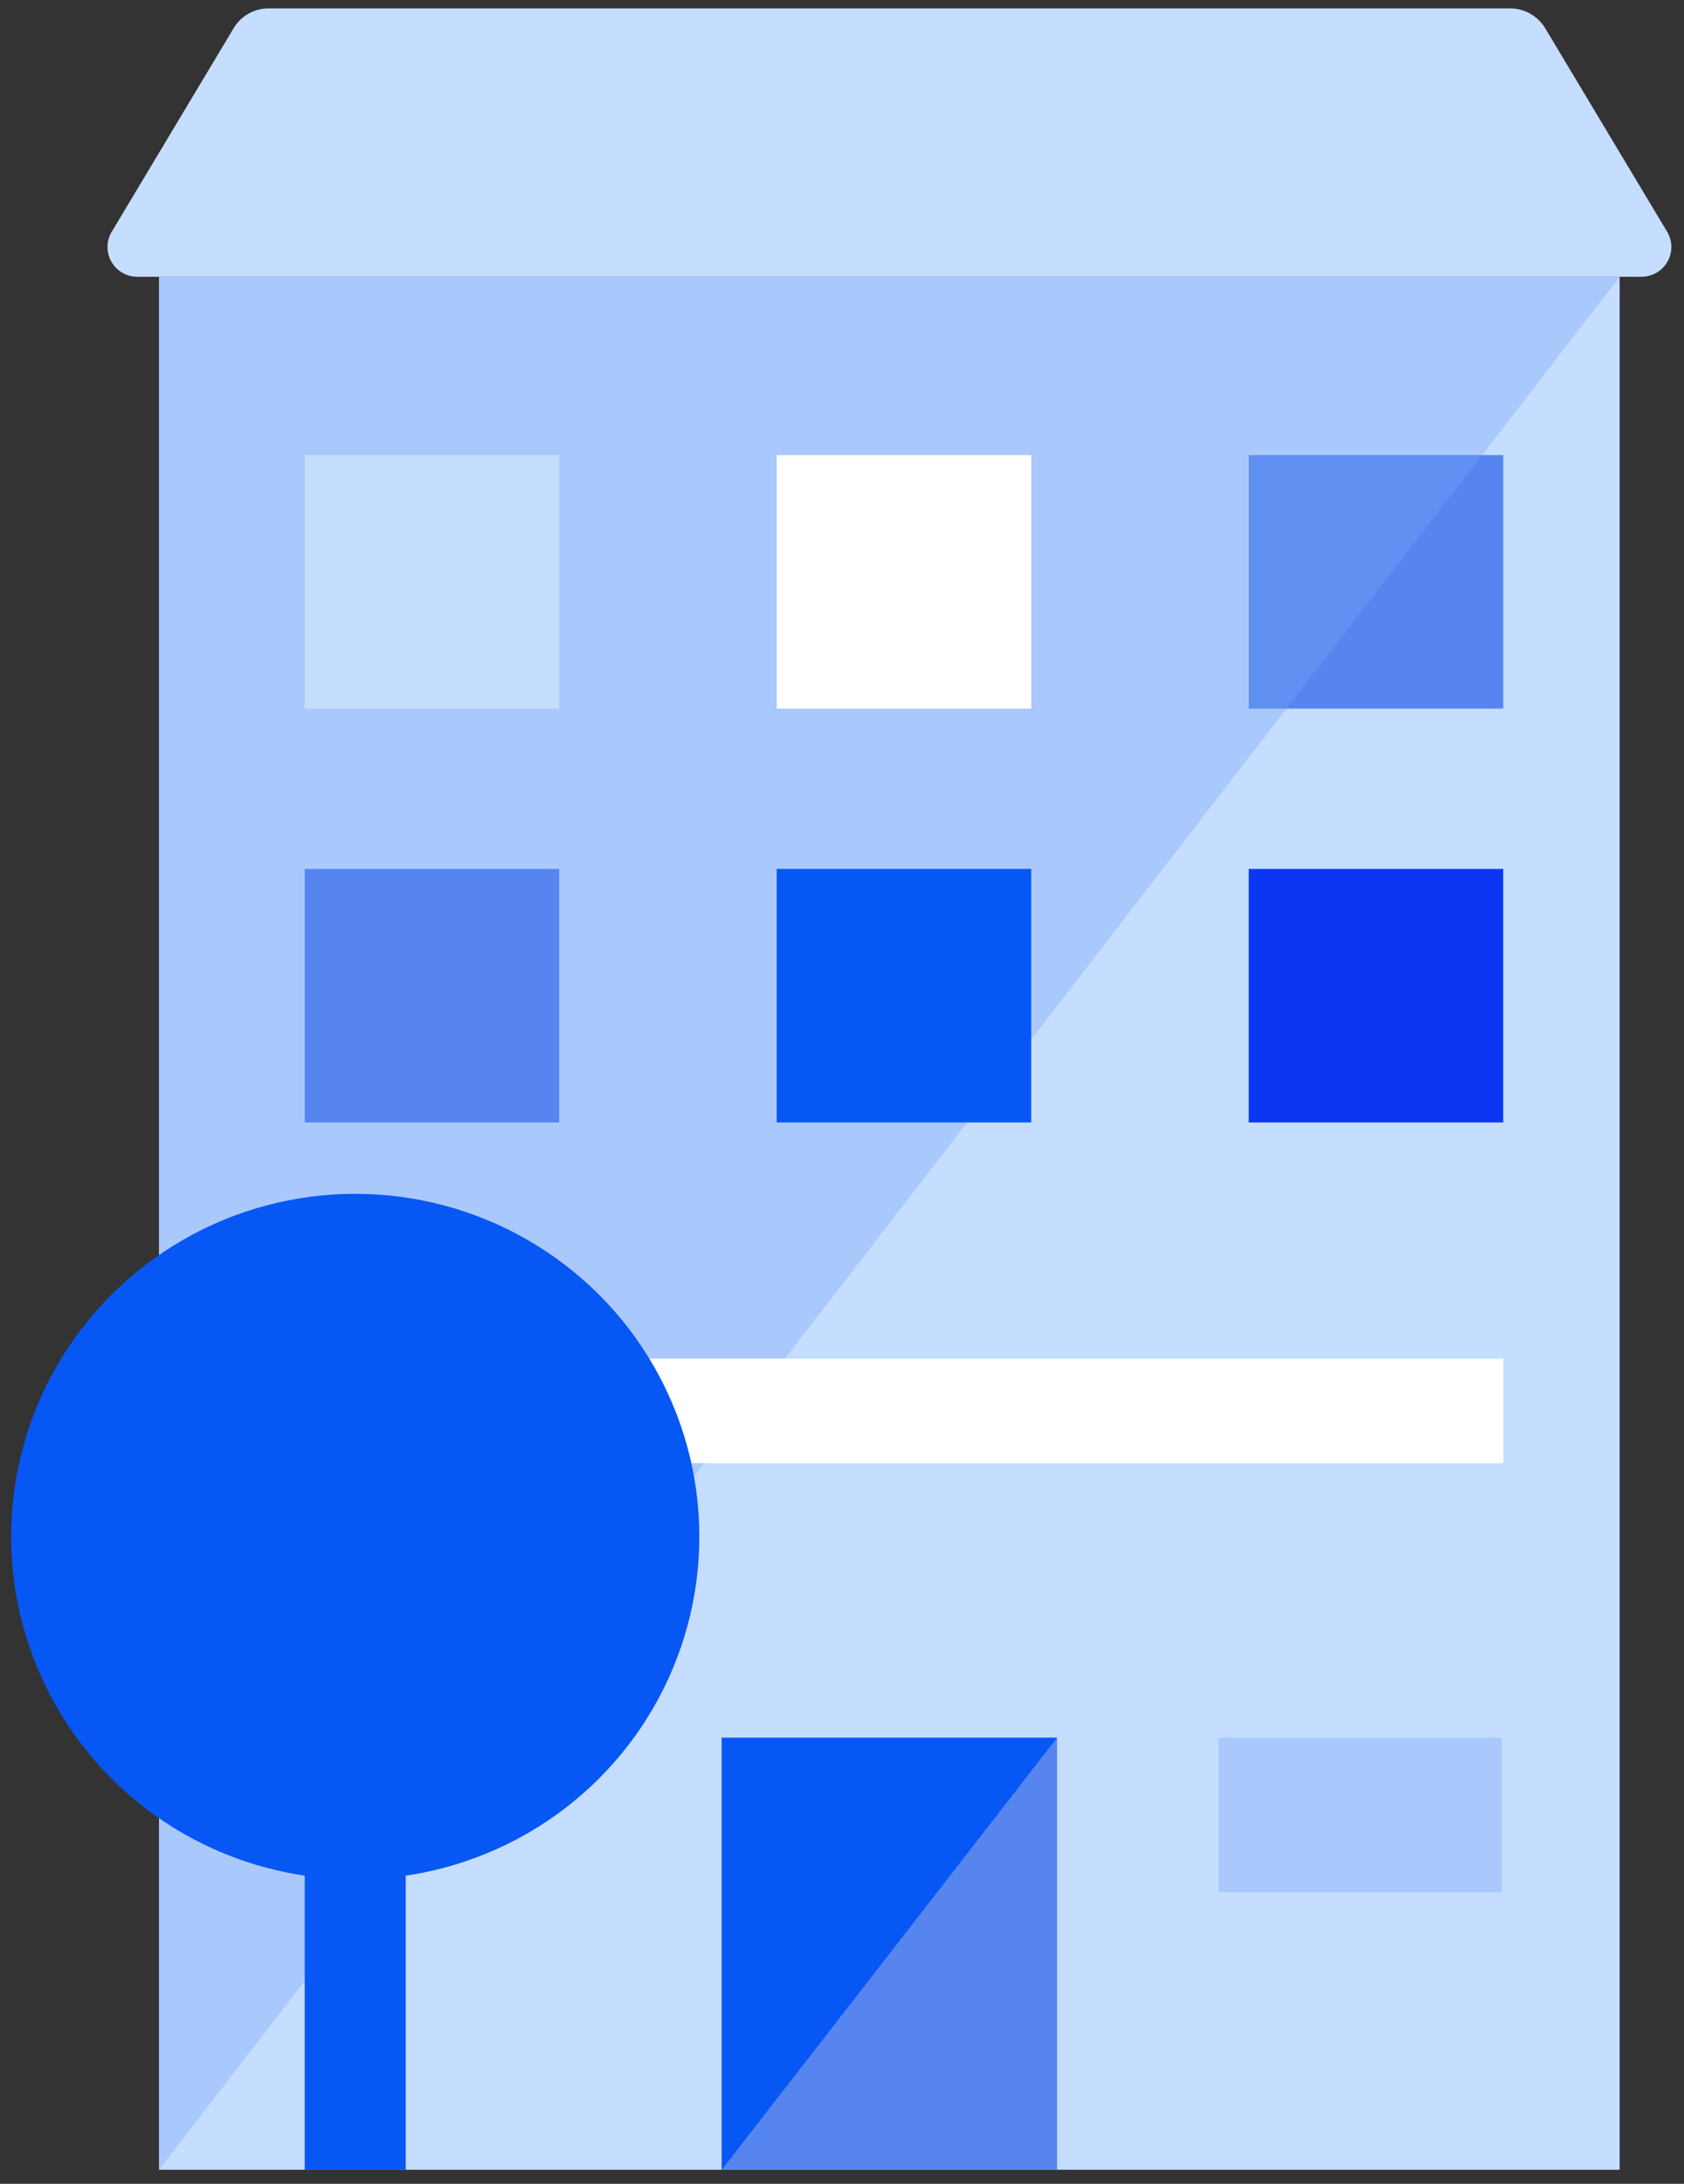
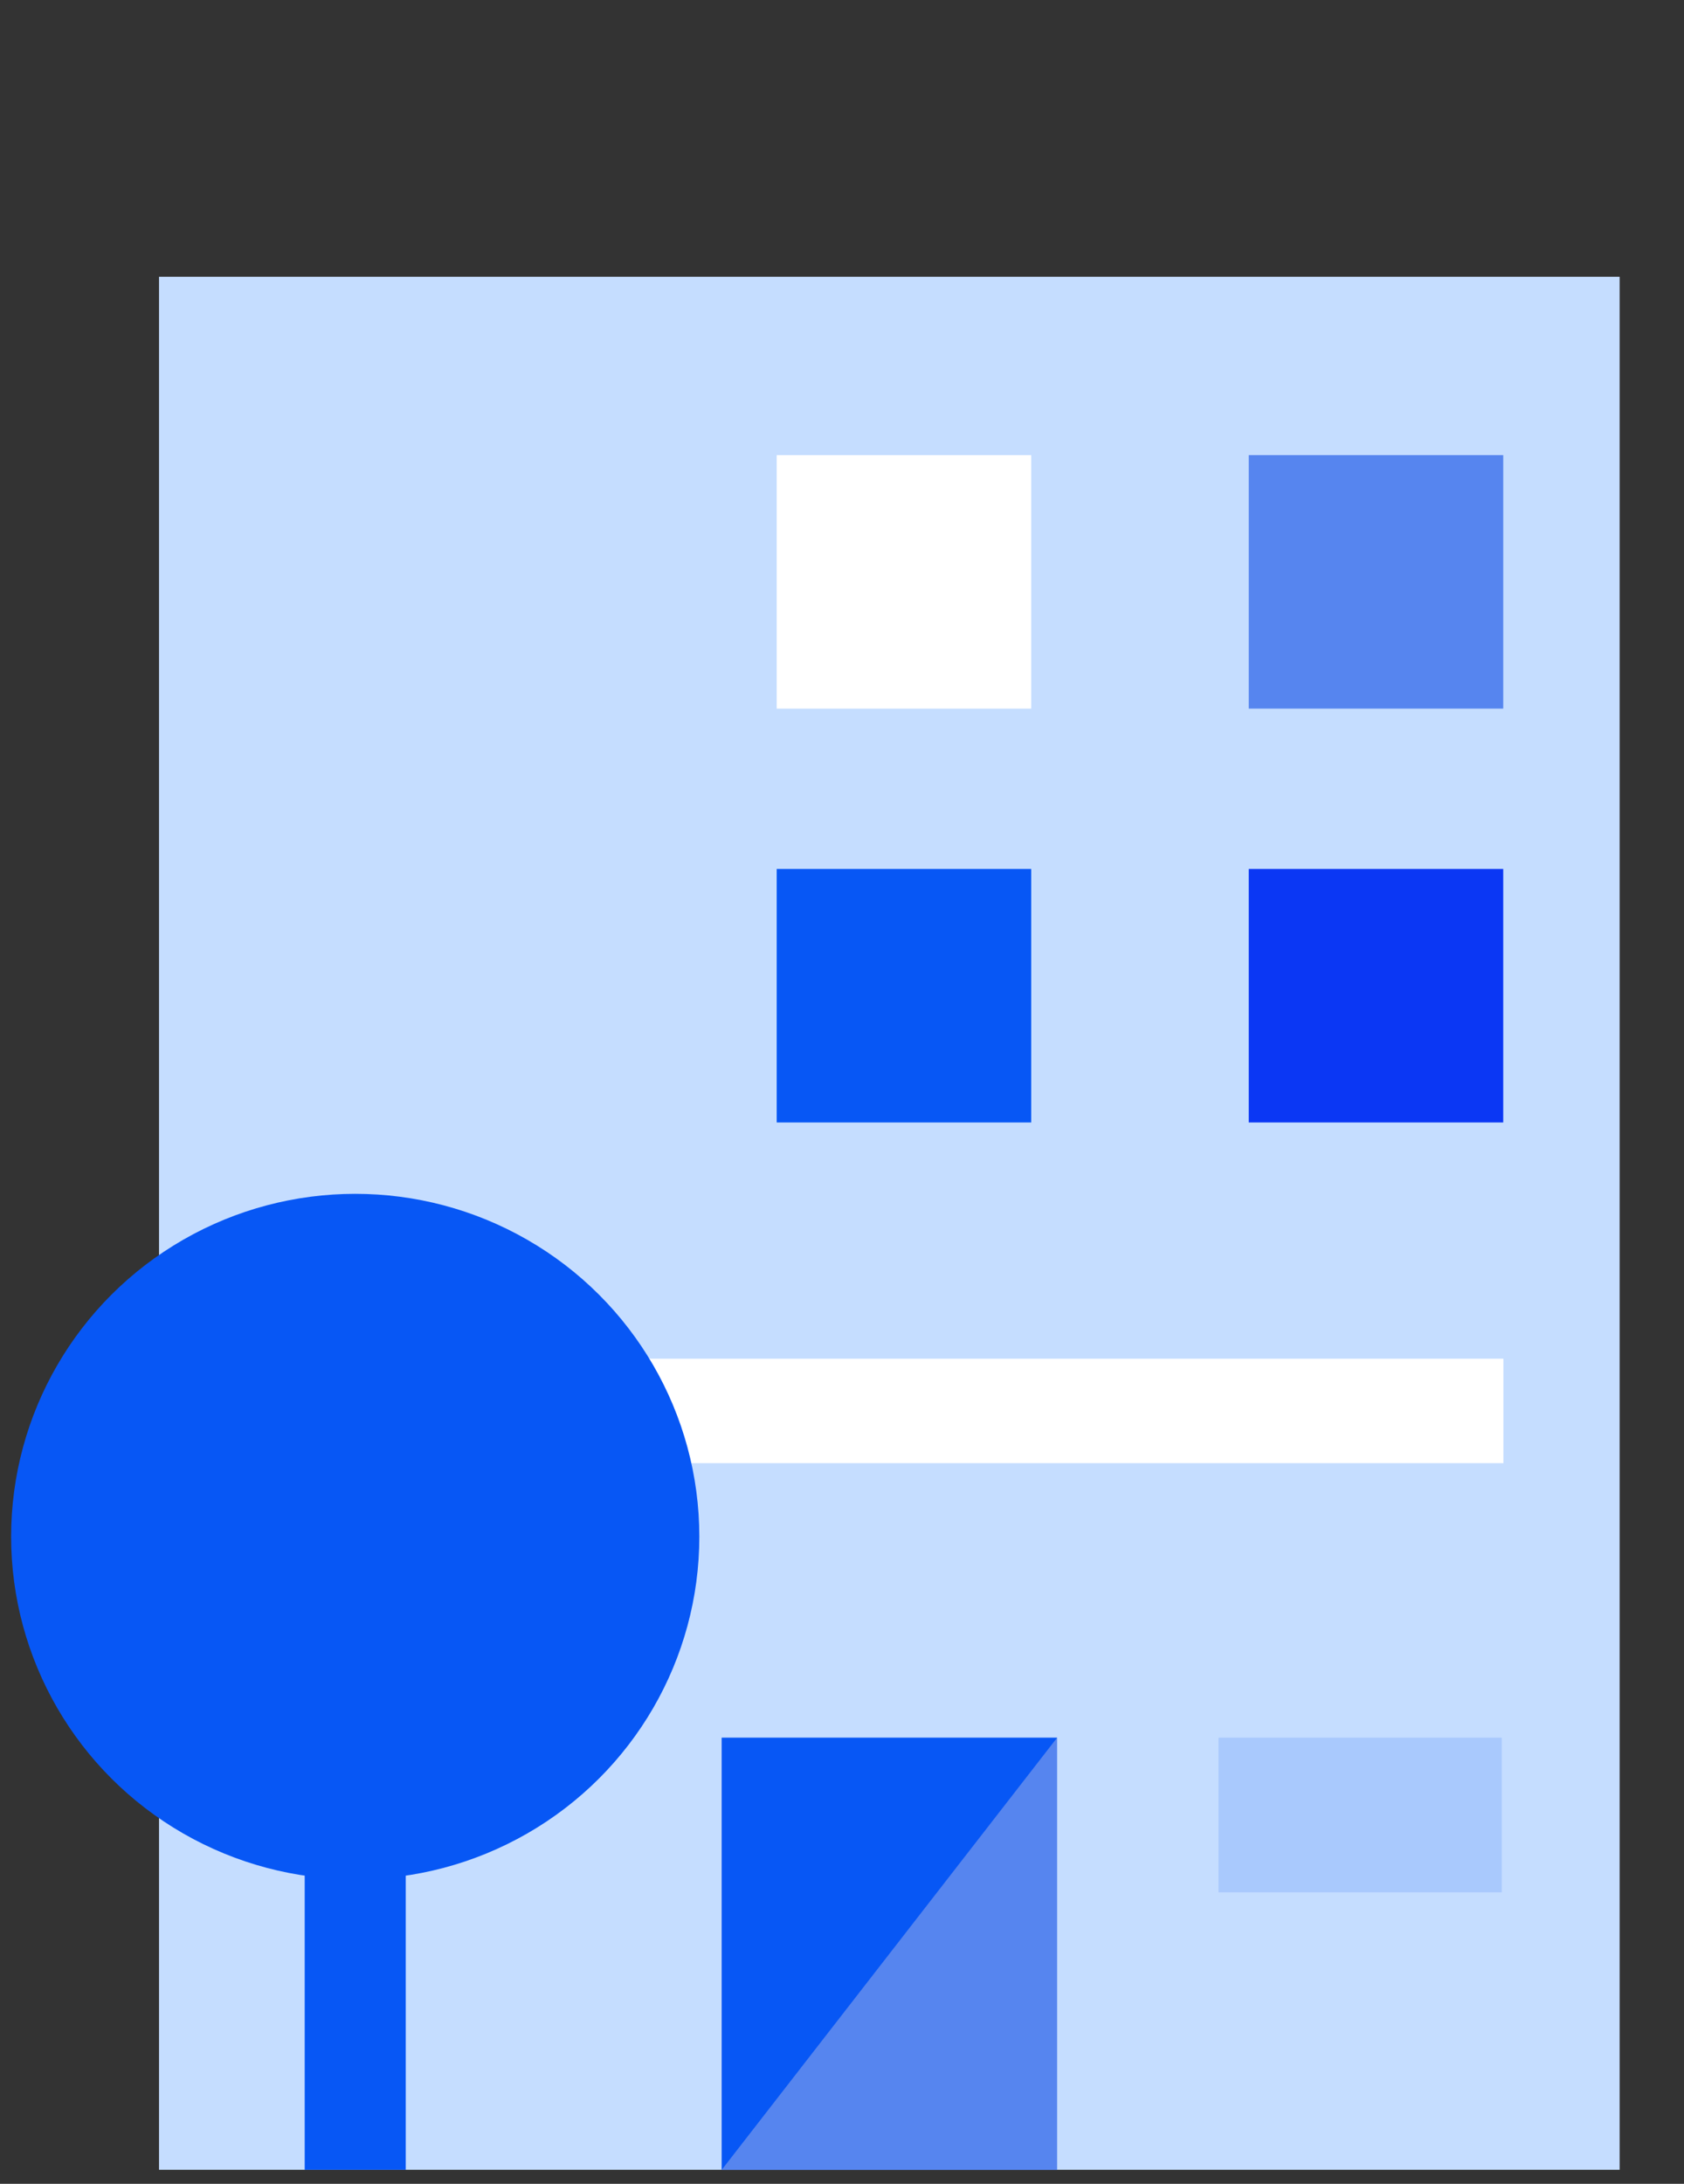
<svg xmlns="http://www.w3.org/2000/svg" width="54" height="70">
  <rect width="100%" height="100%" fill="#333333" stroke="none" />
  <g fill-rule="nonzero" fill="none">
    <path fill="#C5DDFF" d="M5.099 8.872h46.837v60.677H5.099z" />
    <path fill="#5685EF" d="M40.042 14.588h8.161v8.126h-8.161z" />
-     <path d="M51.937 8.872L5.099 69.549V8.872z" opacity=".35" fill="#76A3F9" />
    <path fill="#FFF" d="M9.771 43.552h38.437V46.9H9.771z" />
    <ellipse fill="#0757F5" cx="11.391" cy="49.254" rx="11.034" ry="10.987" />
    <path fill="#0757F5" d="M9.771 57.192h3.24v12.357h-3.24z" />
    <path fill="#5685EF" d="M23.144 55.701h10.754v13.853H23.144z" />
    <path fill="#C5DDFF" d="M9.771 14.588h8.161v8.126H9.771z" />
    <path fill="#FFF" d="M24.906 14.588h8.161v8.126h-8.161z" />
-     <path fill="#5685EF" d="M9.771 27.853h8.161v8.126H9.771z" />
    <path fill="#0757F5" d="M24.906 27.853h8.161v8.126h-8.161z" />
    <path fill="#0B37F4" d="M40.042 27.853h8.161v8.126h-8.161z" />
    <path fill="#0757F5" d="M33.898 55.7L23.144 69.55V55.7z" />
-     <path d="M52.64 8.872H4.402a.958.958 0 01-.83-.484.95.95 0 01.01-.957L7.493.903A1.305 1.305 0 018.62.269h39.802c.46 0 .888.24 1.126.634L53.46 7.43a.95.95 0 01.01.957.958.958 0 01-.83.484z" fill="#C5DDFF" />
    <path d="M39.074 55.7h9.083v4.957h-9.083z" opacity=".35" fill="#76A3F9" />
  </g>
</svg>